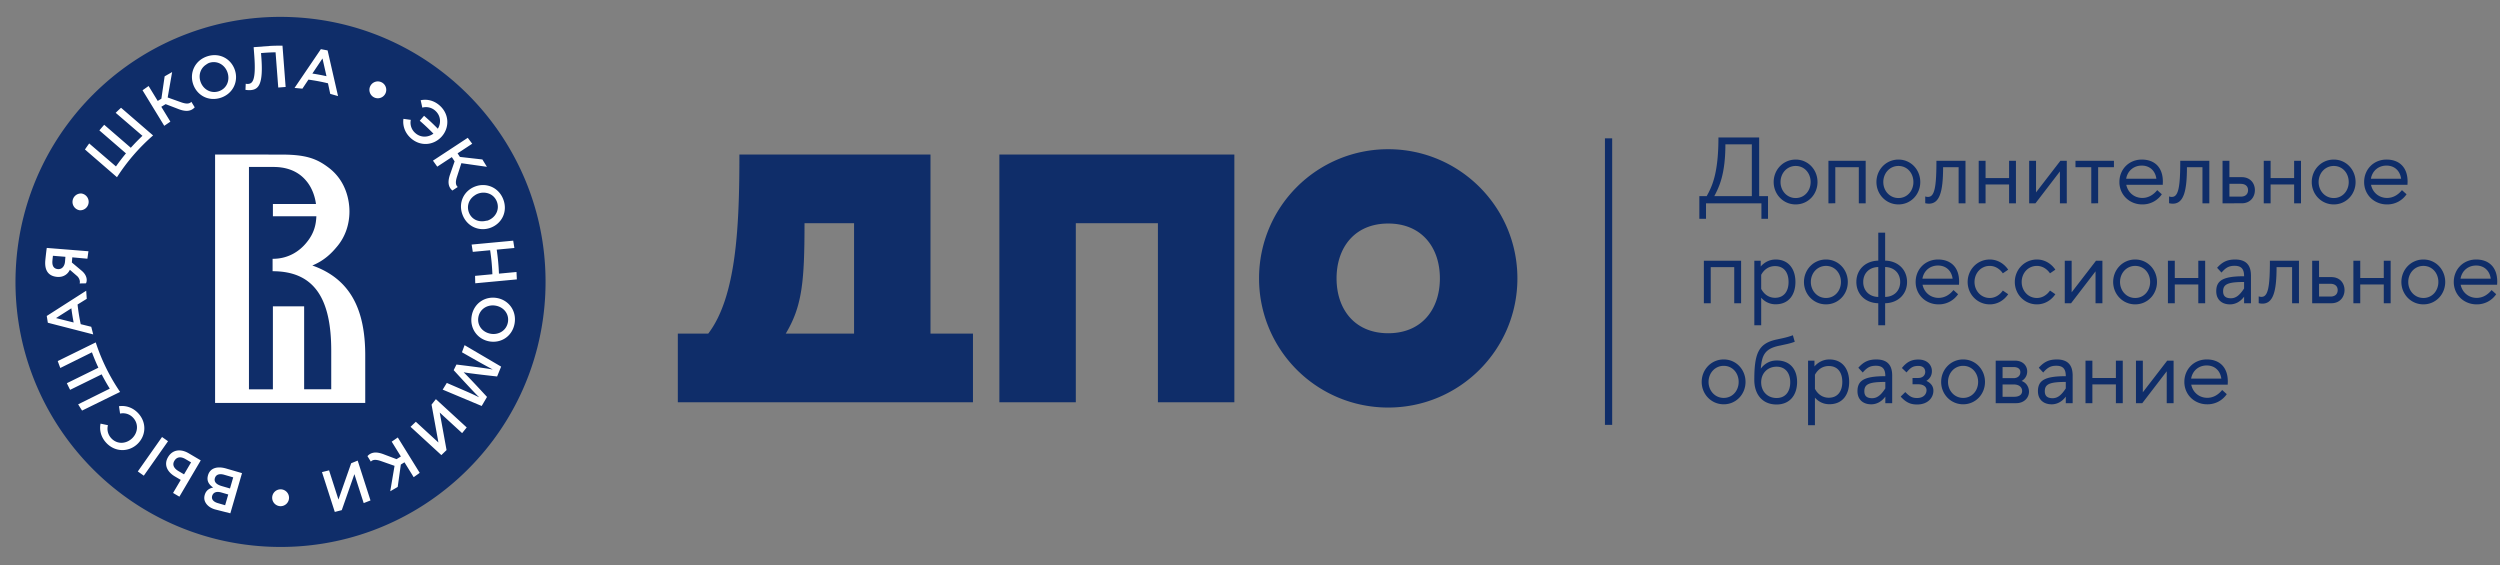
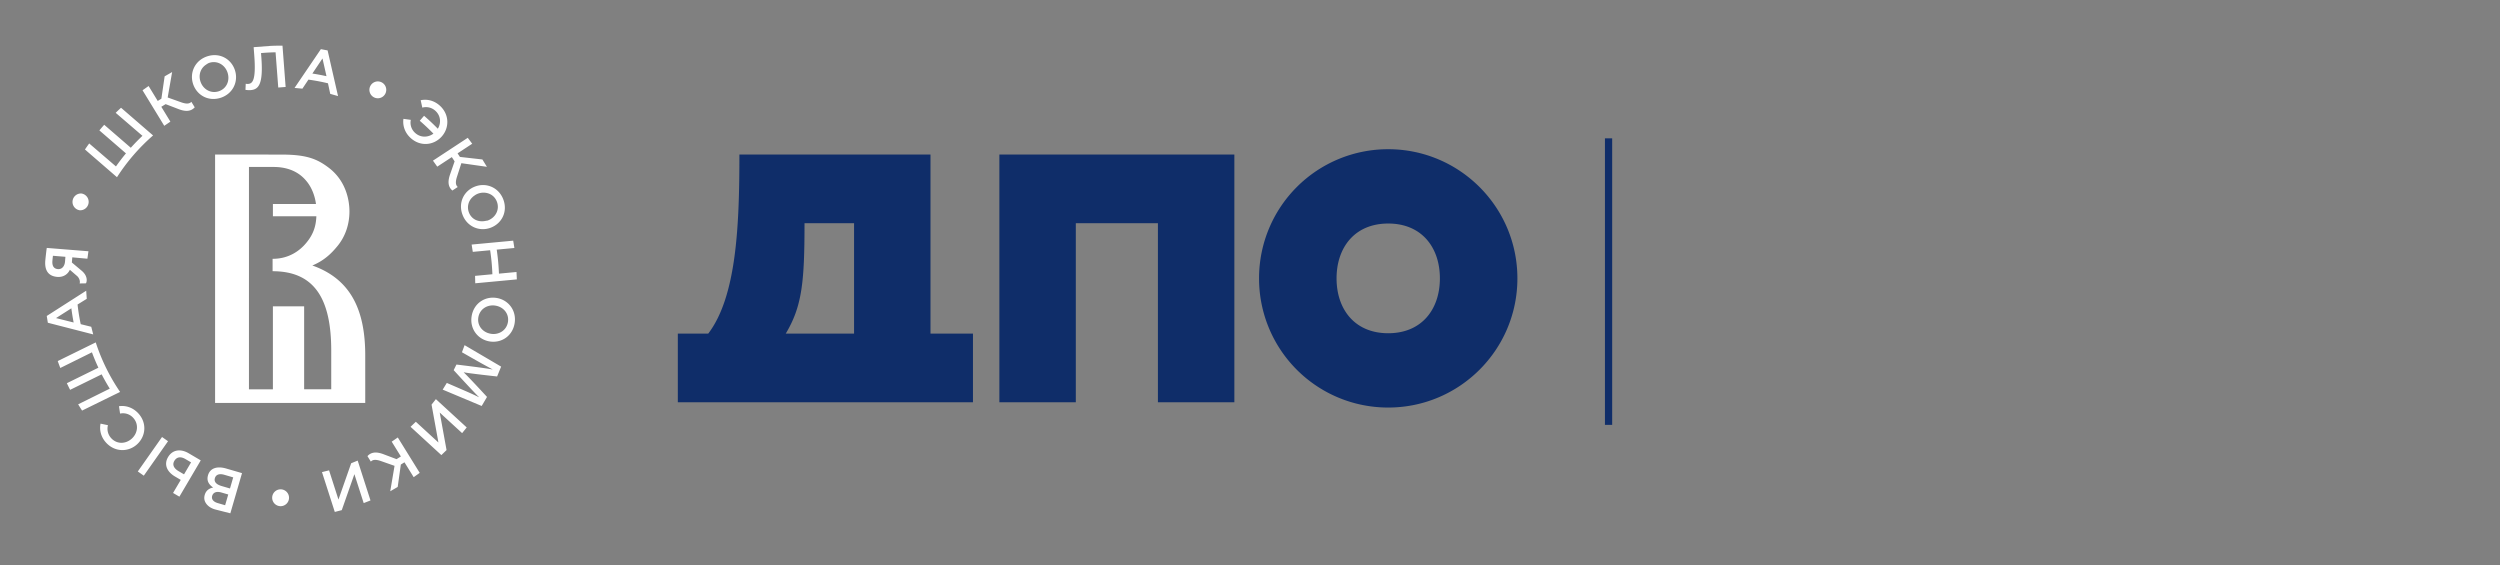
<svg xmlns="http://www.w3.org/2000/svg" width="323" height="73" fill="none" viewBox="0 0 323 73">
  <rect x="0" y="0" width="323" height="73" fill="#808080" stroke="none" />
-   <path fill="#0F2D69" d="M220.418 28.272h-.863v-2.929h.948c.681-1.227 1.519-2.892 1.519-7.583h5.262v7.583h1.142v2.929h-.851v-2.005h-7.158v2.005h.001Zm5.918-9.625h-3.415c0 3.937-.838 5.554-1.434 6.696h4.849v-6.696ZM232.003 20.616c1.604 0 2.819 1.3 2.819 2.904 0 1.592-1.215 2.892-2.819 2.892-1.604 0-2.844-1.3-2.844-2.892 0-1.604 1.24-2.904 2.844-2.904Zm-1.957 2.904c0 1.13.826 2.066 1.957 2.066 1.142 0 1.932-.936 1.932-2.066 0-1.142-.79-2.078-1.932-2.078-1.13 0-1.957.936-1.957 2.078ZM236.234 26.267v-5.493h4.812v5.493h-.887V21.6h-3.038v4.666l-.887.001ZM245.28 20.616c1.604 0 2.819 1.3 2.819 2.904 0 1.592-1.215 2.892-2.819 2.892-1.604 0-2.844-1.3-2.844-2.892 0-1.604 1.24-2.904 2.844-2.904Zm-1.957 2.904c0 1.13.826 2.066 1.957 2.066 1.142 0 1.932-.936 1.932-2.066 0-1.142-.79-2.078-1.932-2.078-1.131 0-1.957.936-1.957 2.078ZM248.74 25.38a.989.989 0 0 0 .365.061c.851 0 1.081-1.3 1.081-4.666h3.755v5.493h-.887V21.6h-2.005c0 3.172-.45 4.715-1.835 4.715-.158 0-.316-.024-.474-.061v-.874ZM255.648 26.267v-5.493h.887v2.236h3.038v-2.236h.887v5.493h-.887v-2.43h-3.038v2.43h-.887ZM263.055 20.774v4.083l3.147-4.083h.826v5.493h-.887v-4.12l-3.16 4.12h-.814v-5.493h.888ZM270.192 26.267V21.6h-2.041v-.826h4.97v.826h-2.041v4.666l-.888.001ZM276.719 20.616c1.629 0 2.722.984 2.722 2.844 0 .134-.012.279-.012.413h-4.715c.219 1.021 1.045 1.701 2.078 1.701.766 0 1.422-.389 1.92-1.009l.595.535a3.007 3.007 0 0 1-2.528 1.312c-1.653 0-2.953-1.24-2.953-2.892.001-1.652 1.241-2.904 2.893-2.904Zm-2.017 2.479h3.901c-.134-1.021-.851-1.701-1.884-1.701-1.057 0-1.847.692-2.017 1.701ZM280.244 25.38a.989.989 0 0 0 .365.061c.85 0 1.081-1.3 1.081-4.666h3.755v5.493h-.887V21.6h-2.005c0 3.172-.45 4.715-1.835 4.715-.158 0-.316-.024-.474-.061v-.874ZM287.152 26.267v-5.493h.887v2.114h1.592c1.118 0 1.701.802 1.701 1.677s-.583 1.701-1.701 1.701l-2.479.001Zm2.334-2.516h-1.446v1.653h1.471c.62 0 .936-.34.936-.839-.001-.498-.342-.814-.961-.814ZM292.476 26.267v-5.493h.887v2.236h3.038v-2.236h.887v5.493h-.887v-2.43h-3.038v2.43h-.887ZM301.522 20.616c1.604 0 2.819 1.3 2.819 2.904 0 1.592-1.215 2.892-2.819 2.892-1.604 0-2.844-1.3-2.844-2.892.001-1.604 1.24-2.904 2.844-2.904Zm-1.956 2.904c0 1.13.826 2.066 1.957 2.066 1.142 0 1.932-.936 1.932-2.066 0-1.142-.79-2.078-1.932-2.078-1.131 0-1.957.936-1.957 2.078ZM308.339 20.616c1.629 0 2.722.984 2.722 2.844 0 .134-.012.279-.012.413h-4.715c.219 1.021 1.045 1.701 2.078 1.701.765 0 1.422-.389 1.92-1.009l.595.535a3.007 3.007 0 0 1-2.528 1.312c-1.653 0-2.953-1.24-2.953-2.892.001-1.652 1.24-2.904 2.893-2.904Zm-2.017 2.479h3.901c-.134-1.021-.851-1.701-1.884-1.701-1.057 0-1.847.692-2.017 1.701ZM220.139 39.179v-5.493h4.812v5.493h-.887v-4.666h-3.038v4.666h-.887ZM227.546 38.462v3.561h-.887v-8.336h.826v.741c.486-.547 1.142-.899 1.932-.899 1.689 0 2.552 1.252 2.552 2.904 0 1.653-.863 2.88-2.552 2.88a2.42 2.42 0 0 1-1.871-.851Zm1.786-4.083c-.814 0-1.434.462-1.787 1.13v1.811c.352.681.972 1.154 1.787 1.154 1.179 0 1.75-.863 1.75-2.042 0-1.203-.571-2.053-1.75-2.053ZM235.917 33.528c1.604 0 2.819 1.3 2.819 2.904 0 1.592-1.215 2.892-2.819 2.892-1.604 0-2.844-1.3-2.844-2.892.001-1.604 1.24-2.904 2.844-2.904Zm-1.956 2.904c0 1.13.826 2.066 1.957 2.066 1.142 0 1.932-.936 1.932-2.066 0-1.142-.79-2.078-1.932-2.078-1.131 0-1.957.936-1.957 2.078ZM242.673 33.674v-3.609h.887v3.609c1.677.036 2.832 1.179 2.832 2.759 0 1.568-1.154 2.71-2.832 2.746v2.844h-.887v-2.844c-1.677-.036-2.831-1.179-2.831-2.746-.001-1.58 1.154-2.723 2.831-2.759Zm0 4.691V34.5c-1.179.024-1.944.814-1.944 1.932-.001 1.106.765 1.908 1.944 1.933Zm.887-3.865v3.864c1.179-.024 1.944-.826 1.944-1.932 0-1.118-.765-1.908-1.944-1.932ZM250.395 33.528c1.628 0 2.722.984 2.722 2.844 0 .134-.012.279-.012.413h-4.715c.219 1.021 1.045 1.701 2.078 1.701.766 0 1.422-.389 1.92-1.009l.595.535a3.007 3.007 0 0 1-2.528 1.312c-1.653 0-2.953-1.24-2.953-2.892s1.24-2.904 2.893-2.904Zm-2.018 2.479h3.901c-.134-1.021-.851-1.701-1.884-1.701-1.057 0-1.847.692-2.017 1.701ZM259.459 38.012c-.547.802-1.397 1.312-2.382 1.312-1.604 0-2.856-1.3-2.856-2.892 0-1.604 1.252-2.904 2.856-2.904.984 0 1.835.51 2.382 1.312l-.693.474c-.389-.571-.996-.96-1.689-.96-1.142 0-1.969.936-1.969 2.078 0 1.13.826 2.066 1.969 2.066.693 0 1.3-.389 1.689-.96l.693.474ZM265.552 38.012c-.547.802-1.397 1.312-2.382 1.312-1.604 0-2.856-1.3-2.856-2.892 0-1.604 1.252-2.904 2.856-2.904.984 0 1.835.51 2.382 1.312l-.693.474c-.389-.571-.996-.96-1.689-.96-1.142 0-1.969.936-1.969 2.078 0 1.13.826 2.066 1.969 2.066.693 0 1.3-.389 1.689-.96l.693.474ZM267.657 33.686v4.083l3.147-4.083h.826v5.493h-.887v-4.12l-3.16 4.12h-.814v-5.493h.888ZM275.865 33.528c1.604 0 2.819 1.3 2.819 2.904 0 1.592-1.215 2.892-2.819 2.892-1.604 0-2.844-1.3-2.844-2.892 0-1.604 1.24-2.904 2.844-2.904Zm-1.957 2.904c0 1.13.826 2.066 1.957 2.066 1.142 0 1.932-.936 1.932-2.066 0-1.142-.79-2.078-1.932-2.078-1.131 0-1.957.936-1.957 2.078ZM280.095 39.179v-5.493h.887v2.236h3.038v-2.236h.887v5.493h-.887v-2.43h-3.038v2.43h-.887ZM286.339 37.635c0-1.385.851-1.944 3.597-1.944v-.036c0-.924-.389-1.312-1.215-1.312-.668 0-1.106.17-1.701.875l-.571-.62c.693-.778 1.337-1.069 2.333-1.069 1.823 0 2.042 1.227 2.042 2.115v3.536h-.887v-.851c-.462.632-1.106.996-1.823.996-1.07 0-1.775-.632-1.775-1.69Zm3.597-.364v-.838c-2.102 0-2.71.292-2.71 1.203 0 .656.377.899 1.009.899.595 0 1.093-.328 1.701-1.264ZM291.825 38.292a.989.989 0 0 0 .365.061c.851 0 1.081-1.3 1.081-4.666h3.755v5.493h-.887v-4.666h-2.005c0 3.172-.45 4.715-1.835 4.715-.158 0-.316-.024-.474-.061v-.876ZM298.733 39.179v-5.493h.887v2.115h1.592c1.118 0 1.701.802 1.701 1.677s-.583 1.701-1.701 1.701h-2.479Zm2.334-2.516h-1.446v1.653h1.471c.62 0 .936-.34.936-.839-.001-.498-.342-.814-.961-.814ZM304.057 39.179v-5.493h.887v2.236h3.038v-2.236h.887v5.493h-.887v-2.43h-3.038v2.43h-.887ZM313.103 33.528c1.604 0 2.819 1.3 2.819 2.904 0 1.592-1.215 2.892-2.819 2.892-1.604 0-2.844-1.3-2.844-2.892.001-1.604 1.24-2.904 2.844-2.904Zm-1.956 2.904c0 1.13.826 2.066 1.957 2.066 1.142 0 1.932-.936 1.932-2.066 0-1.142-.79-2.078-1.932-2.078-1.131 0-1.957.936-1.957 2.078ZM319.92 33.528c1.629 0 2.722.984 2.722 2.844 0 .134-.012.279-.012.413h-4.715c.219 1.021 1.045 1.701 2.078 1.701.765 0 1.422-.389 1.92-1.009l.595.535a3.007 3.007 0 0 1-2.528 1.312c-1.653 0-2.953-1.24-2.953-2.892.001-1.652 1.24-2.904 2.893-2.904Zm-2.017 2.479h3.901c-.134-1.021-.85-1.701-1.884-1.701-1.057 0-1.847.692-2.017 1.701ZM222.703 46.44c1.604 0 2.819 1.3 2.819 2.904 0 1.592-1.215 2.892-2.819 2.892-1.604 0-2.844-1.3-2.844-2.892 0-1.604 1.24-2.904 2.844-2.904Zm-1.957 2.904c0 1.13.826 2.066 1.957 2.066 1.142 0 1.932-.936 1.932-2.066 0-1.142-.79-2.078-1.932-2.078-1.13 0-1.957.936-1.957 2.078ZM226.656 49.089c0-3.403.547-4.63 2.625-5.165.195-.049.389-.085.547-.122.583-.121 1.07-.219 1.811-.486l.243.838c-.656.255-1.288.352-1.798.474-.097.024-.219.036-.304.061-1.835.401-2.151 1.312-2.285 2.941.486-.656 1.191-1.057 2.066-1.057 1.75 0 2.625 1.179 2.625 2.771 0 1.689-.936 2.917-2.649 2.917-1.872 0-2.881-1.349-2.881-3.172Zm2.88-1.713c-1.167 0-1.993.851-1.993 2.017 0 1.191.826 2.029 1.993 2.029 1.154 0 1.762-.839 1.762-2.029 0-1.167-.607-2.017-1.762-2.017ZM234.489 51.374v3.561h-.887v-8.336h.826v.741c.486-.547 1.142-.899 1.932-.899 1.689 0 2.552 1.252 2.552 2.904 0 1.653-.863 2.88-2.552 2.88-.789 0-1.409-.329-1.871-.851Zm1.787-4.083c-.814 0-1.434.462-1.786 1.13v1.811c.352.681.972 1.154 1.786 1.154 1.179 0 1.75-.863 1.75-2.042 0-1.203-.571-2.053-1.75-2.053ZM239.986 50.548c0-1.385.851-1.944 3.597-1.944v-.036c0-.924-.389-1.312-1.215-1.312-.668 0-1.106.17-1.701.875l-.571-.62c.693-.778 1.337-1.069 2.333-1.069 1.823 0 2.042 1.227 2.042 2.115v3.536h-.887v-.851c-.462.632-1.106.996-1.823.996-1.07-.001-1.775-.633-1.775-1.69Zm3.597-.365v-.838c-2.102 0-2.71.292-2.71 1.203 0 .656.377.899 1.009.899.595 0 1.093-.328 1.701-1.264ZM248.909 50.414c0-.486-.462-.766-1.069-.766h-.741v-.814h.741c.547 0 .899-.328.899-.778 0-.474-.292-.778-.887-.778-.717 0-.997.219-1.531.839l-.595-.571c.632-.79 1.252-1.094 2.127-1.094 1.13 0 1.75.693 1.75 1.495 0 .583-.279.996-.717 1.264.571.255.911.693.911 1.264 0 .887-.693 1.786-2.102 1.786-.814 0-1.41-.231-2.127-1.021l.595-.583c.583.583.887.766 1.531.766.814-.001 1.215-.487 1.215-1.009ZM253.642 46.44c1.604 0 2.819 1.3 2.819 2.904 0 1.592-1.215 2.892-2.819 2.892-1.604 0-2.844-1.3-2.844-2.892 0-1.604 1.24-2.904 2.844-2.904Zm-1.957 2.904c0 1.13.826 2.066 1.957 2.066 1.142 0 1.932-.936 1.932-2.066 0-1.142-.79-2.078-1.932-2.078-1.131 0-1.957.936-1.957 2.078ZM257.844 46.598h2.528c.936 0 1.543.62 1.543 1.385 0 .486-.231.972-.729 1.24.595.194.96.766.96 1.385 0 .802-.656 1.483-1.653 1.483h-2.649v-5.493Zm.887 2.26h1.41c.535 0 .887-.304.887-.766s-.352-.668-.887-.668h-1.41v1.434Zm0 2.406h1.495c.632 0 1.033-.255 1.033-.753s-.425-.838-1.057-.838h-1.47v1.591h-.001ZM263.302 50.548c0-1.385.851-1.944 3.597-1.944v-.036c0-.924-.389-1.312-1.215-1.312-.668 0-1.106.17-1.701.875l-.571-.62c.693-.778 1.337-1.069 2.333-1.069 1.823 0 2.042 1.227 2.042 2.115v3.536h-.887v-.851c-.462.632-1.106.996-1.823.996-1.071-.001-1.775-.633-1.775-1.69Zm3.597-.365v-.838c-2.102 0-2.71.292-2.71 1.203 0 .656.377.899 1.009.899.595 0 1.093-.328 1.701-1.264ZM269.448 52.091v-5.493h.887v2.236h3.038v-2.236h.887v5.493h-.887v-2.43h-3.038v2.43h-.887ZM276.855 46.598v4.083l3.147-4.083h.826v5.493h-.887v-4.12l-3.16 4.12h-.814v-5.493h.888ZM285.111 46.44c1.629 0 2.722.984 2.722 2.844 0 .134-.012.279-.012.413h-4.715c.219 1.021 1.045 1.701 2.078 1.701.765 0 1.422-.389 1.92-1.009l.595.535a3.007 3.007 0 0 1-2.528 1.312c-1.653 0-2.953-1.24-2.953-2.892.001-1.652 1.241-2.904 2.893-2.904Zm-2.017 2.479h3.901c-.134-1.021-.851-1.701-1.884-1.701-1.057 0-1.847.692-2.017 1.701ZM70.45 37.974c.857-18.892-13.763-34.901-32.655-35.758C18.903 1.36 2.894 15.98 2.037 34.872c-.856 18.892 13.764 34.9 32.656 35.758 18.892.856 34.901-13.764 35.758-32.656Z" />
  <path fill="#fff" d="m33.764 7.375-.041-.517a27.418 27.418 0 0 1 1.88-.102l.347 4.553.953-.073-.341-4.487-.065-.85a30.527 30.527 0 0 0-1.542.029l-2.048.156-.137.016.065.848.016.217c.248 3.248-.237 3.635-.789 3.677a1.091 1.091 0 0 1-.314-.023l-.033.79c.152.027.456.05.667.034 1.07-.081 1.645-.819 1.382-4.268ZM28.512 12.635c1.59-.517 2.317-2.101 1.843-3.559-.478-1.471-1.979-2.316-3.569-1.8-1.59.517-2.317 2.101-1.844 3.559.48 1.472 1.981 2.316 3.57 1.8Zm-1.468-4.517c1.027-.334 2.032.264 2.358 1.269.166.51.136 1.028-.063 1.46-.2.433-.569.78-1.083.947-1.028.334-2.032-.264-2.358-1.269-.275-.846.013-1.69.697-2.153.141-.095.274-.197.449-.254ZM39.847 10.289v-.002a25.947 25.947 0 0 1 2.529.475v.002l.289 1.363 1.01.287-1.348-5.9-.871-.163-3.401 5.009 1.016.095.776-1.166Zm1.818-2.736.518 2.292a27.212 27.212 0 0 0-1.825-.342l1.307-1.95ZM48.324 12.579a1.088 1.088 0 1 0 .983-1.942 1.088 1.088 0 0 0-.983 1.942ZM61.402 24.09c-1.451.539-2.232 2.073-1.65 3.64.582 1.567 2.196 2.228 3.632 1.695 1.451-.539 2.233-2.073 1.65-3.64-.582-1.567-2.196-2.228-3.632-1.695Zm2.802 1.986c.377 1.012-.179 2.039-1.17 2.408-.091.034-.182.028-.273.05-.919.212-1.837-.175-2.18-1.095a1.794 1.794 0 0 1 .469-1.969c.017-.016.029-.034.046-.05.043-.039.095-.069.142-.104.054-.04.103-.083.162-.118a2.003 2.003 0 0 1 1.812-.164c.443.181.804.536.992 1.042ZM61.083 32.541l2.22-.208.023-.002a27.788 27.788 0 0 1 .291 3.101l-.022.002-2.217.208.024.959 5.375-.503-.046-.956-2.252.211-.014.001a29.907 29.907 0 0 0-.103-1.555 29.632 29.632 0 0 0-.187-1.546l.014-.001 2.269-.212-.153-.946-5.37.503.148.944ZM43.477 31.938c1.187-1.363 1.672-3.035 1.672-4.619 0-1.277-.353-3.828-2.594-5.586-1.541-1.188-2.904-1.761-6.158-1.761h-1.648a3.978 3.978 0 0 0-.163-.003h-6.797v32.09h19.4V45.9c0-5.893-1.902-9.855-6.836-11.598 1.556-.638 2.503-1.619 3.124-2.364Zm-3.855-.623c-.88 1.1-2.326 2.122-4.367 2.122h-.036v1.604c5.455 0 7.577 3.624 7.577 10.26v4.992h-3.501V39.581h-4.037v10.723h-3.093V21.57l3.176.001c1.189 0 2.993.264 4.269 1.847.663.802 1.072 1.868 1.214 2.938h-5.565v1.582h5.616c-.044 1.021-.254 2.164-1.253 3.377ZM56.494 21.532l1.881-1.234.361.549-.56 1.613c-.299.82-.374 1.613.272 2.156l.695-.457c-.3-.259-.301-.686-.105-1.307l.57-1.768 3.302.469-.585-.95-2.902-.329-.304-.462 1.891-1.242-.576-.766-4.497 2.953.557.775ZM57.053 17.66c1.03-1.133 1.018-2.877-.219-4.002-.738-.671-1.648-.887-2.482-.707l.211.954a1.79 1.79 0 0 1 1.691.414c.688.625.766 1.56.315 2.315a28.627 28.627 0 0 0-1.78-1.675l-.556.643a28.257 28.257 0 0 1 1.765 1.664c-.708.522-1.669.536-2.36-.092a1.767 1.767 0 0 1-.561-1.688l-.954-.132c-.119.873.179 1.794.937 2.482 1.237 1.122 2.953.968 3.993-.176ZM22.013 15.716l-1.172-1.92.56-.342 1.593.612c.809.325 1.599.426 2.164-.201l-.434-.71c-.268.291-.695.279-1.31.063l-1.749-.625.575-3.285-.968.555-.422 2.89-.471.289-1.179-1.93-.784.551 2.805 4.591.792-.538ZM7.389 35.775c.93.075 1.444-.483 1.634-.92l.947.818c.254.224.427.656.317.951l.823-.016c.208-.443.088-1.084-.547-1.62l-1.278-1.071.055-.667 1.952.176.133-.963-5.382-.431c-.053.301-.18 1.492-.193 1.647-.118 1.48.601 2.02 1.539 2.096Zm-.55-2.728 1.612.131-.05.62c-.045.55-.363 1.016-.921.97-.427-.034-.772-.297-.709-1.072.014-.177.039-.394.068-.649ZM50.609 57.063l1.184 1.913-.558.346-1.597-.603c-.812-.321-1.601-.417-2.163.214l.438.708c.267-.293.694-.283 1.309-.071l1.753.615-.556 3.288.964-.56.405-2.893.47-.291 1.19 1.923.781-.557-2.833-4.574-.787.542ZM45.374 59.85l-1.646 4.694-1.213-3.775-.915.227 1.654 5.146.902-.23 1.631-4.651 1.202 3.74.878-.344-1.655-5.148-.838.341ZM36.254 63.221a1.089 1.089 0 1 0 0 2.178 1.089 1.089 0 0 0 0-2.178ZM55.757 52.279l.889 4.894-2.92-2.682-.683.651 3.981 3.656.671-.648-.882-4.848 2.894 2.657.593-.733-3.984-3.658-.559.711ZM26.875 61.404c-.21.724.113 1.198.664 1.586-.446.089-.903.321-1.086.947-.106.365-.07.684.095.983.212.386.624.719 1.222.894l1.99.506 1.509-5.192-2.045-.594c-1.164-.341-2.078-.063-2.349.87Zm1.263 3.597c-.589-.171-.844-.52-.725-.931a.772.772 0 0 1 .113-.238l.011-.01a.6.6 0 0 1 .162-.152.852.852 0 0 1 .495-.111c.128.006.268.03.415.073l.881.256-.403 1.389-.949-.276Zm.495-2.205c-.723-.21-.999-.574-.871-1.013.106-.364.387-.531.784-.516.132.005.278.031.435.076l1.149.334-.416 1.433-1.081-.314ZM15.114 22.896a25.18 25.18 0 0 1 4.663-5.397l-.676-.584-3.463-2.994c-.234.214-.466.433-.693.655l3.459 2.973a26.053 26.053 0 0 0-1.504 1.543l-3.436-2.97c-.212.237-.421.479-.625.724l3.435 2.97a25.944 25.944 0 0 0-1.292 1.687l-3.459-2.97a30.36 30.36 0 0 0-.548.781l3.462 2.996.677.586ZM59.683 45.512l1.911 1.088c.649.369 1.411.783 2.038 1.122l-.008.016c-.678-.163-4.652-.639-4.652-.639l-.357.724s2.744 3.003 3.256 3.466l-.011.023c-.665-.338-1.438-.672-2.085-.953l-2.047-.886-.534.865 5.04 2.113.688-1.17s-2.539-2.759-3.002-3.158l.011-.023c.61.138 4.295.54 4.295.54l.52-1.274-4.722-2.773-.341.919ZM64.208 38.503c-1.524-.268-2.974.66-3.264 2.305-.29 1.646.767 3.033 2.276 3.299 1.524.268 2.974-.66 3.264-2.306.29-1.645-.768-3.032-2.276-3.298Zm1.413 3.131a1.84 1.84 0 0 1-.281.707c-.409.61-1.166.917-1.947.779-.925-.164-1.59-.867-1.616-1.753a1.86 1.86 0 0 1 .029-.39 1.84 1.84 0 0 1 .281-.707c.409-.61 1.166-.916 1.947-.779 1.056.185 1.775 1.078 1.587 2.143ZM15.517 50.638a25.173 25.173 0 0 1-3.147-6.401l-.802.394-4.109 2.019c.106.299.217.597.332.894l4.088-2.024c.251.675.528 1.338.833 1.987L8.637 49.51c.136.289.276.574.421.858l4.076-2.003c.324.629.674 1.245 1.048 1.848l-4.084 2.026c.164.273.332.542.505.809l4.11-2.018.804-.392ZM11.789 42.219l-1.36-.337h-.001a25.77 25.77 0 0 1-.407-2.54l.002-.001 1.185-.733-.071-1.048-5.097 3.263.14.875 5.864 1.508-.255-.987ZM9.22 39.834a28.34 28.34 0 0 0 .295 1.833l-2.277-.571 1.982-1.262ZM10.302 27.167A1.09 1.09 0 0 0 10.521 25a1.09 1.09 0 0 0-.219 2.167ZM20.935 56.461l-3.13 4.452.775.545 3.13-4.452-.775-.545ZM17.862 53.396c-.695-.751-1.62-1.04-2.49-.913l.142.953a1.767 1.767 0 0 1 1.694.546c.734.793.612 1.955-.164 2.673-.787.729-1.933.761-2.667-.032a1.79 1.79 0 0 1-.43-1.688l-.955-.202c-.171.835.052 1.743.73 2.475 1.136 1.227 2.88 1.222 4.004.183 1.134-1.053 1.272-2.768.136-3.995ZM21.712 59.061c-.556.945-.153 1.886.898 2.504l.744.437-.994 1.688.817.48 2.76-4.69-1.554-.914c-1.086-.637-2.115-.45-2.671.495Zm2.063 2.225-.71-.418c-.623-.367-.824-.837-.541-1.32.156-.265.363-.413.607-.451.245-.038.526.036.831.215l.724.426-.911 1.548Z" />
  <path fill="#0F2D69" d="M125.708 51.97H87.575V43.1h3.932c3.658-4.801 4.024-13.945 4.024-23.135h24.69V43.1h5.487v8.87Zm-24.187-8.871h8.824V28.834h-6.401c0 7.636-.32 10.745-2.423 14.265ZM159.479 19.964v32.005h-9.876V28.834h-10.608v23.135h-9.876V19.964h30.36ZM179.359 19.278c9.19 0 16.689 7.453 16.689 16.689s-7.498 16.688-16.689 16.688a16.665 16.665 0 0 1-16.689-16.688 16.665 16.665 0 0 1 16.689-16.689Zm0 23.776c4.344 0 6.675-3.109 6.675-7.087 0-3.978-2.332-7.087-6.675-7.087s-6.675 3.109-6.675 7.087c0 3.978 2.332 7.087 6.675 7.087ZM208.293 17.872h-.935v37.023h.935V17.872Z" />
</svg>